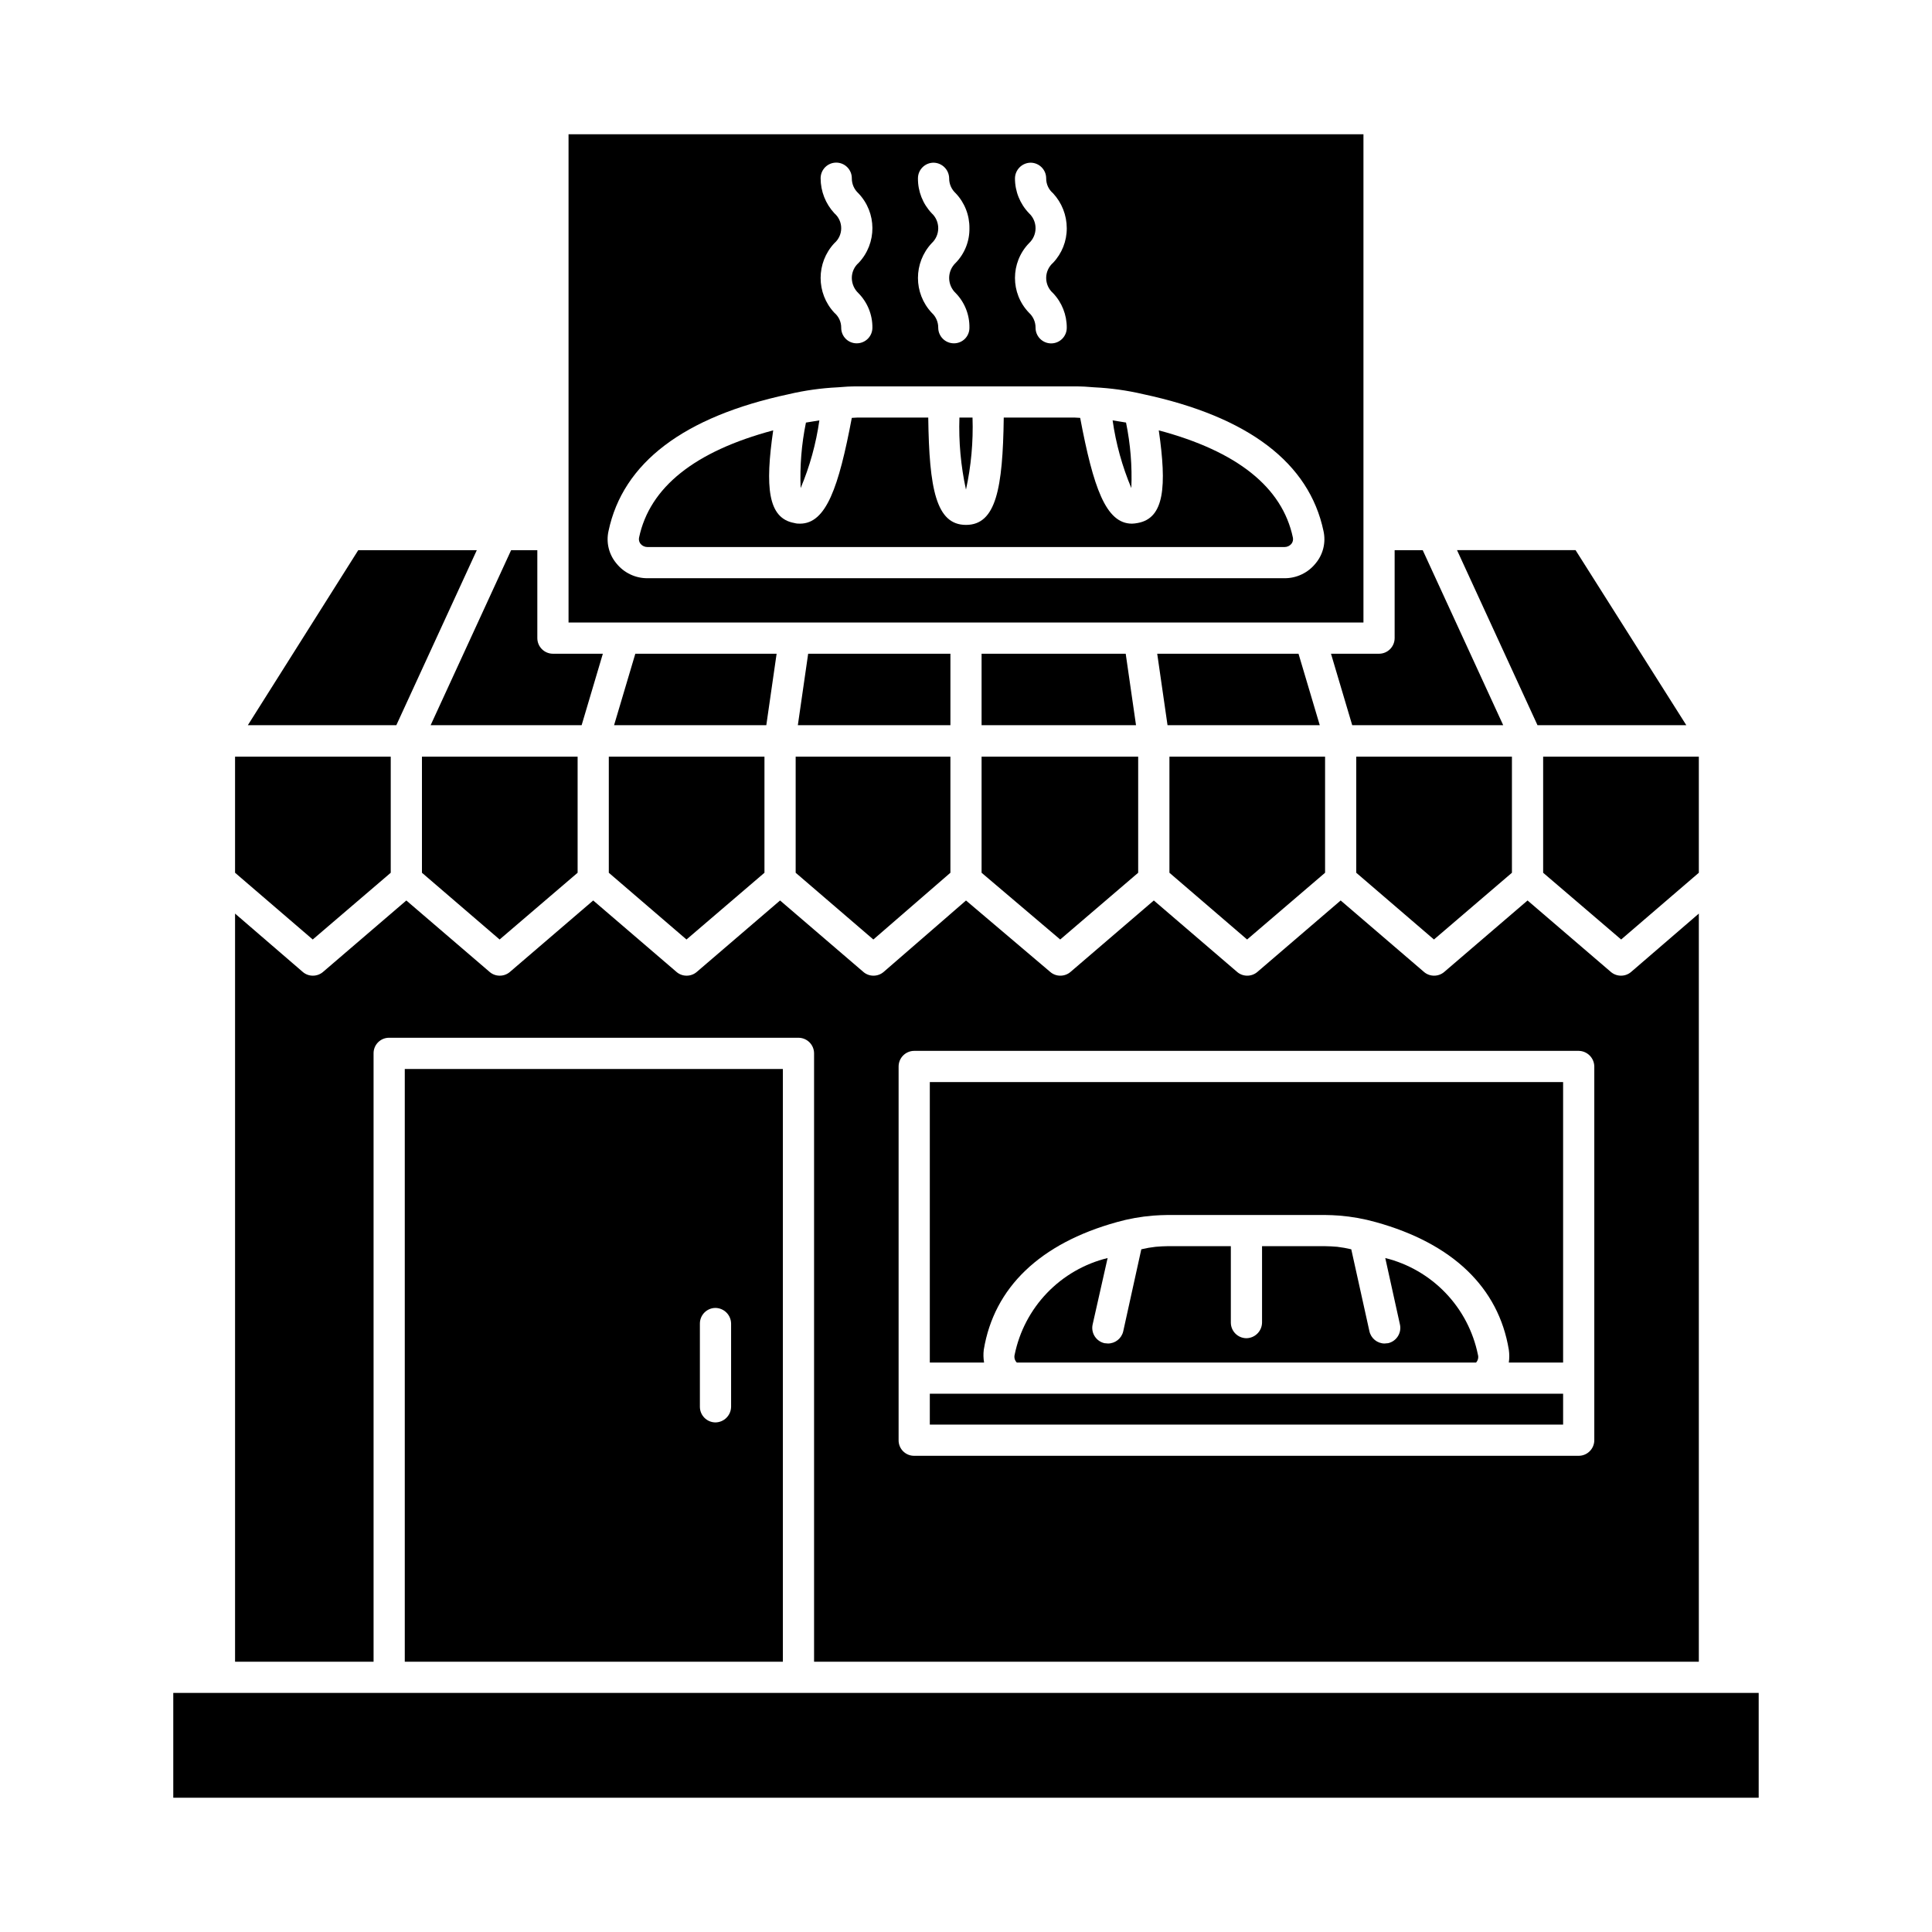
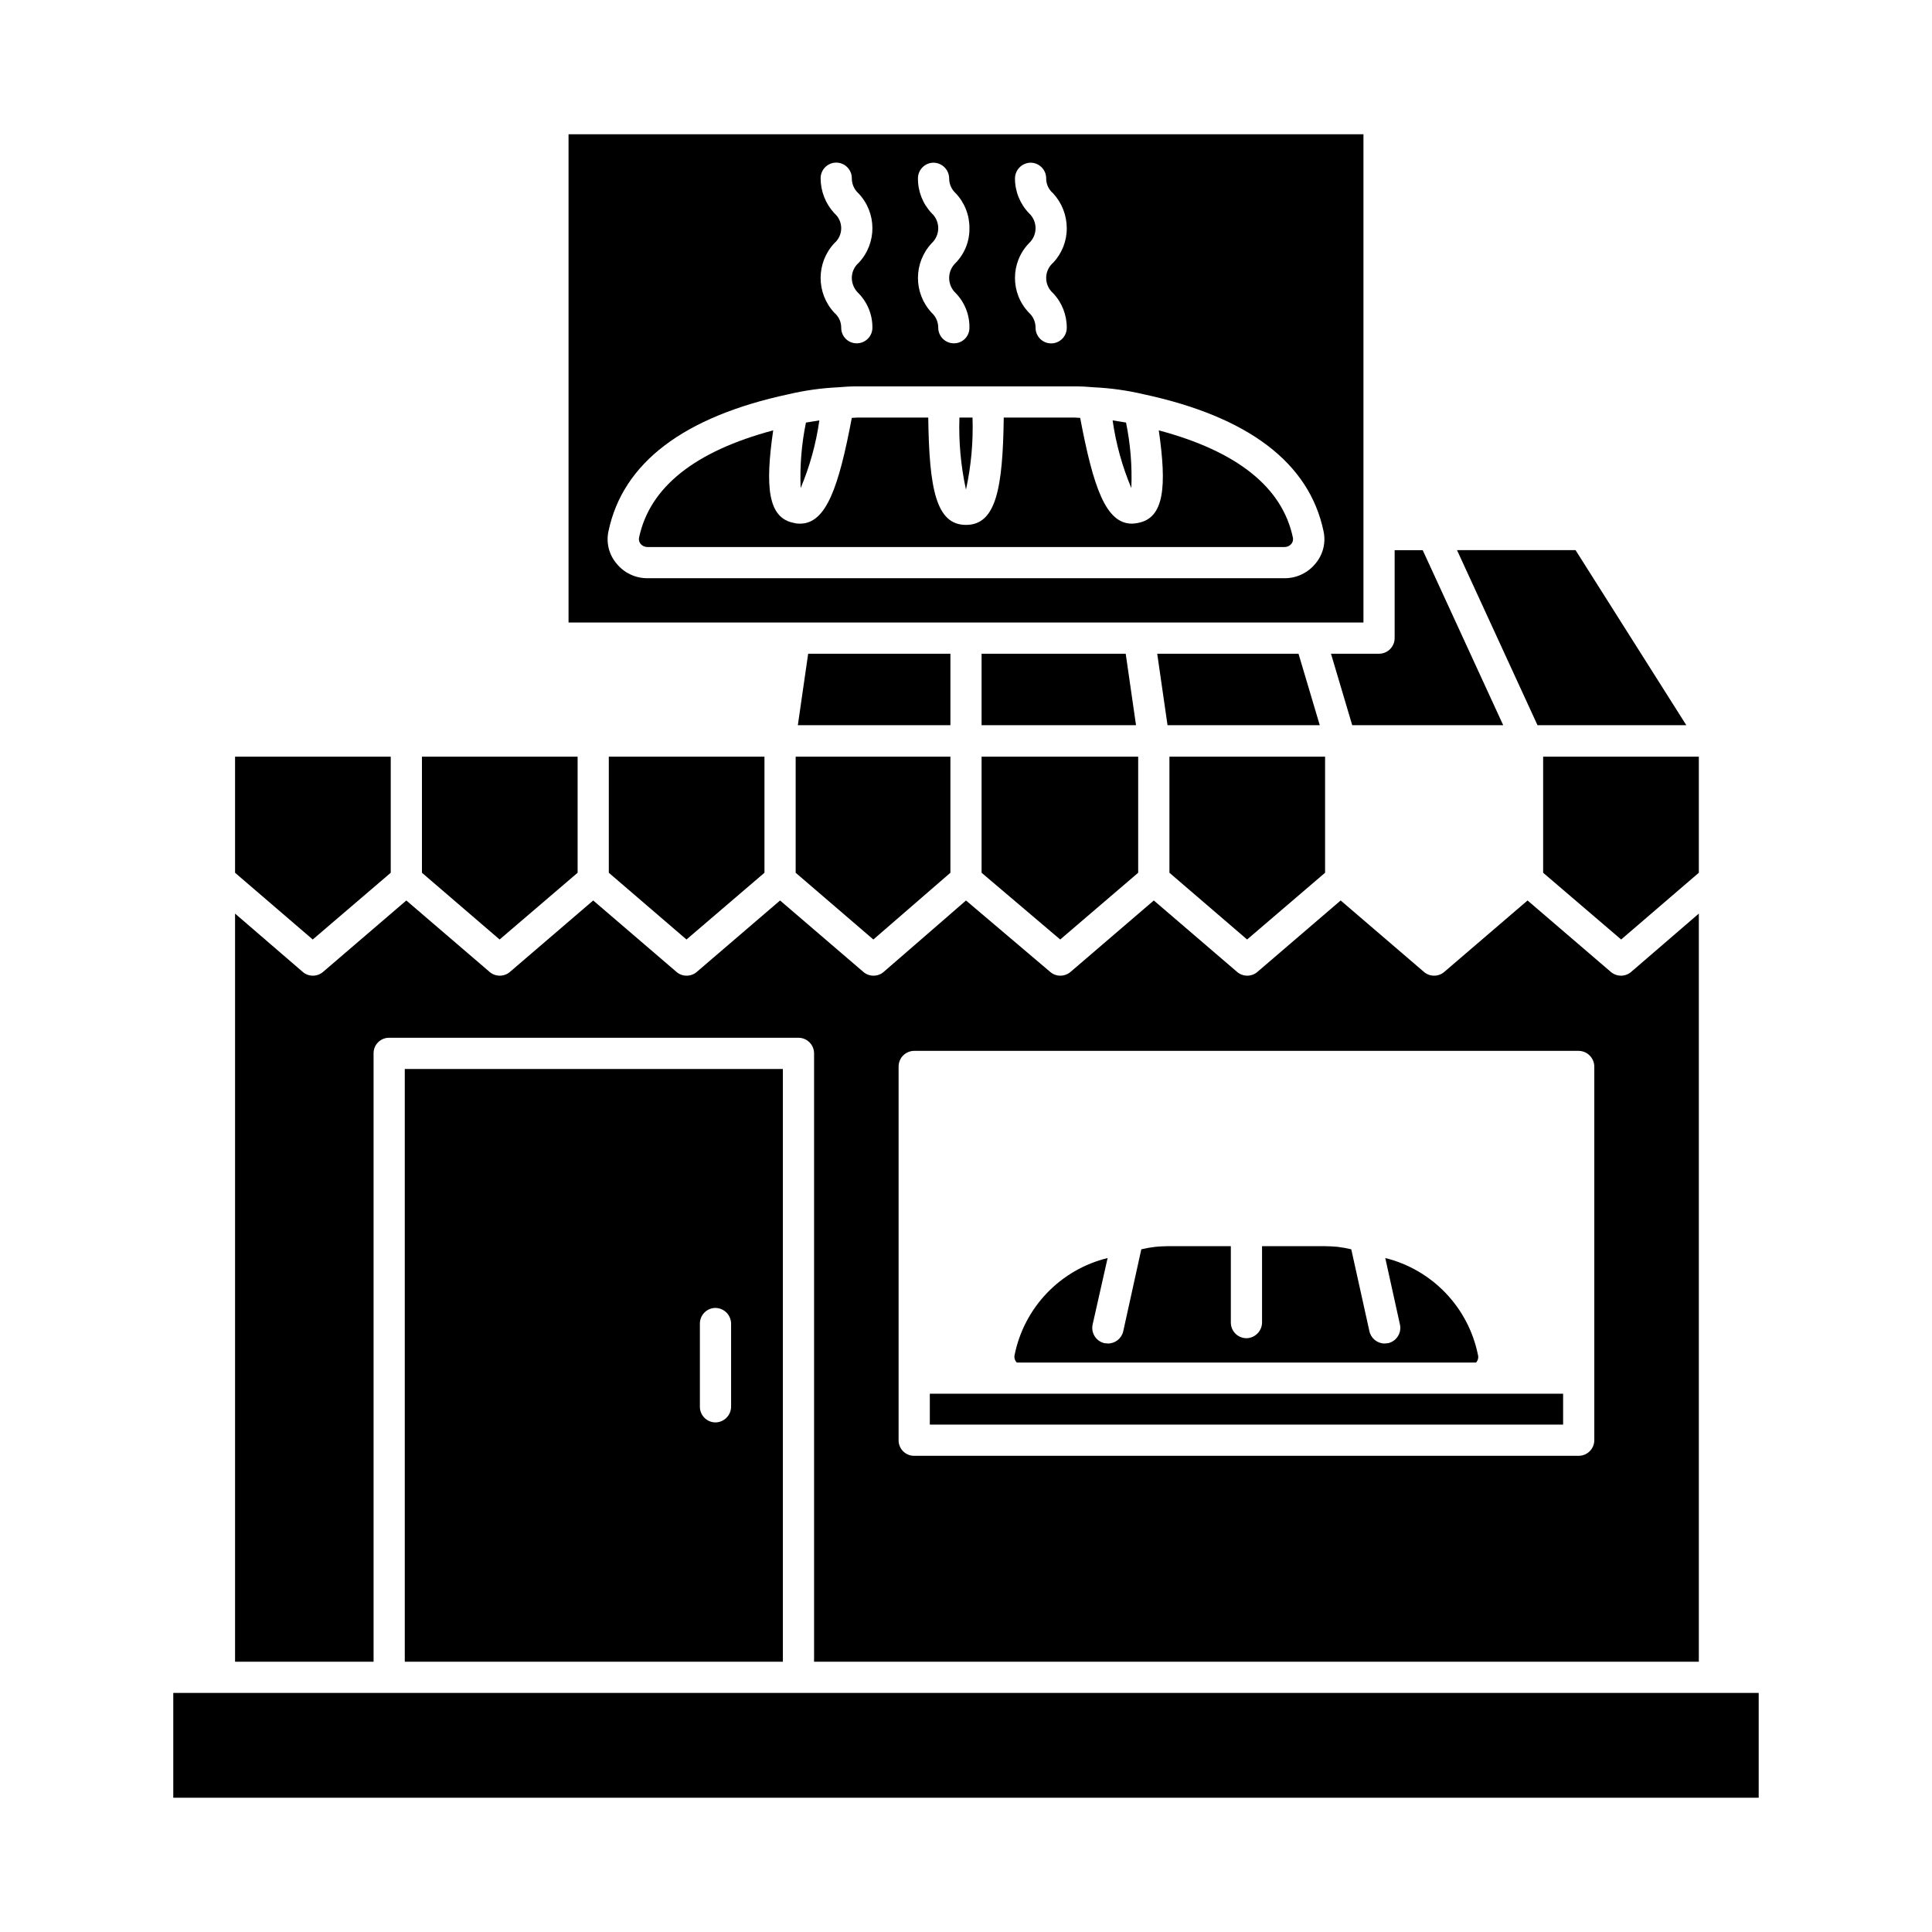
<svg xmlns="http://www.w3.org/2000/svg" fill="#000000" width="800px" height="800px" version="1.1" viewBox="144 144 512 512">
  <g>
    <path d="m451.09 258.05c2.148 14.883 1.488 23.312-5.621 24.555-0.488 0.098-0.988 0.152-1.488 0.168-6.945 0-10.25-9.672-13.723-28.027-0.414 0-0.91-0.082-1.406-0.082h-18.848c-0.25 18.848-2.066 28.441-10.004 28.441s-9.754-9.59-10.004-28.441h-18.852c-0.496 0-0.992 0.082-1.406 0.082-3.473 18.355-6.781 28.027-13.723 28.027-0.5 0.023-1.004-0.031-1.488-0.168-7.109-1.242-7.773-9.672-5.621-24.555-20.75 5.539-32.738 15.047-35.551 28.441-0.117 0.586 0.035 1.191 0.414 1.652 0.453 0.531 1.121 0.832 1.816 0.828h168.82c0.699 0.004 1.363-0.297 1.816-0.828 0.379-0.461 0.531-1.066 0.414-1.652-2.809-13.395-14.797-22.902-35.551-28.441z" />
    <path d="m505.33 179.58h-210.66v129.4h210.66zm-88.629 20.93c-2.398-2.484-3.734-5.809-3.723-9.262 0.039-2.266 1.867-4.098 4.137-4.133 2.277 0.008 4.125 1.852 4.133 4.133-0.016 1.527 0.652 2.984 1.816 3.969 2.336 2.519 3.637 5.824 3.641 9.262 0.016 3.414-1.285 6.699-3.641 9.176-1.152 1.012-1.816 2.473-1.816 4.008 0 1.539 0.664 3 1.816 4.012 2.356 2.473 3.656 5.762 3.641 9.176 0.004 1.102-0.43 2.156-1.207 2.934-0.773 0.781-1.828 1.219-2.93 1.219-1.098 0-2.152-0.438-2.926-1.219-0.777-0.777-1.211-1.832-1.207-2.934 0.012-1.508-0.621-2.949-1.734-3.969-4.961-5.144-4.961-13.293 0-18.434 1.105-1.023 1.734-2.465 1.734-3.969 0-1.508-0.629-2.945-1.734-3.969zm-25.793 0c-2.371-2.5-3.676-5.82-3.641-9.262 0.008-2.281 1.855-4.125 4.137-4.133 2.266 0.035 4.098 1.867 4.133 4.133-0.012 1.512 0.621 2.953 1.734 3.969 2.371 2.496 3.676 5.82 3.637 9.262 0.059 3.418-1.25 6.723-3.637 9.176-1.105 1.039-1.734 2.492-1.734 4.008 0 1.52 0.629 2.973 1.734 4.012 2.387 2.453 3.695 5.754 3.637 9.176 0.012 1.102-0.418 2.156-1.195 2.938-0.781 0.777-1.836 1.207-2.938 1.195-2.281-0.004-4.125-1.852-4.133-4.133 0.008-1.508-0.621-2.949-1.734-3.969-4.852-5.188-4.852-13.246 0-18.434 1.105-1.023 1.734-2.465 1.734-3.969 0-1.508-0.629-2.945-1.734-3.969zm-25.793 0h-0.004c-2.336-2.519-3.633-5.828-3.637-9.262-0.004-1.098 0.43-2.156 1.203-2.934 0.777-0.781 1.832-1.219 2.93-1.219 1.102 0 2.152 0.438 2.93 1.219 0.777 0.777 1.211 1.836 1.203 2.934-0.008 1.512 0.621 2.953 1.738 3.969 4.926 5.144 4.965 13.25 0.082 18.438-1.172 1.02-1.836 2.5-1.82 4.051 0.023 1.5 0.648 2.934 1.738 3.969 2.414 2.441 3.754 5.742 3.719 9.176-0.004 2.281-1.852 4.129-4.133 4.133-1.102 0.012-2.156-0.418-2.934-1.195-0.777-0.781-1.211-1.836-1.199-2.938 0.016-1.527-0.652-2.981-1.82-3.969-4.848-5.188-4.848-13.246 0-18.434 1.156-0.996 1.82-2.445 1.82-3.969 0-1.527-0.664-2.977-1.82-3.969zm127.56 92.762c-2 2.519-5.047 3.981-8.266 3.965h-168.82c-3.219 0.016-6.266-1.445-8.266-3.965-1.969-2.367-2.731-5.512-2.066-8.516 3.805-18.105 19.926-30.34 47.785-36.293v-0.004c4.262-1 8.605-1.605 12.98-1.816 1.734-0.164 3.391-0.246 5.125-0.246h57.707c1.738 0 3.391 0.082 5.125 0.246 4.375 0.211 8.719 0.816 12.98 1.816 27.859 5.953 43.984 18.188 47.785 36.293v0.004c0.664 3.004-0.098 6.148-2.066 8.516z" />
    <path d="m361.14 255.41c-1.156 0.164-2.398 0.414-3.555 0.578-1.172 5.711-1.641 11.539-1.406 17.363 2.418-5.742 4.086-11.773 4.961-17.941z" />
    <path d="m488.12 317.25h-37.445l2.731 18.934h40.344z" />
    <path d="m442.41 255.98c-1.156-0.164-2.398-0.414-3.555-0.578 0.875 6.168 2.543 12.199 4.961 17.941 0.238-5.824-0.234-11.652-1.406-17.363z" />
    <path d="m552.95 375.29 20.672 17.688 20.586-17.688v-30.758h-41.258z" />
    <path d="m401.73 254.66h-3.473c-0.215 6.41 0.367 12.828 1.738 19.098 1.367-6.269 1.953-12.688 1.734-19.098z" />
    <path d="m590.89 336.18-29.348-46.383h-31.414l21.324 46.383z" />
    <path d="m502.35 336.18h40.012l-21.328-46.379h-7.441v23.312c-0.008 2.281-1.855 4.129-4.133 4.133h-12.734z" />
    <path d="m404.13 375.29 20.836 17.688 20.664-17.688v-30.758h-41.5z" />
-     <path d="m503.42 375.29 20.594 17.688 20.664-17.688v-30.758h-41.258z" />
    <path d="m495.16 375.29v-30.758h-41.25v30.758l20.586 17.688z" />
    <path d="m390.41 513.35h167.83v8.184h-167.83z" />
    <path d="m437.53 477.39c-6.113 1.496-11.676 4.703-16.039 9.238-4.363 4.539-7.344 10.223-8.598 16.391-0.188 0.746 0.031 1.531 0.578 2.07h121.7c0.516-0.555 0.703-1.34 0.496-2.07-1.25-6.156-4.219-11.832-8.566-16.367-4.348-4.539-9.891-7.75-15.988-9.262l3.887 17.609c0.496 2.238-0.91 4.457-3.144 4.961-0.332 0-0.66 0.082-0.91 0.082l0.004 0.004c-1.965-0.004-3.656-1.387-4.051-3.309l-4.797-21.66c-1.227-0.293-2.469-0.516-3.719-0.664-1.074-0.082-2.234-0.164-3.223-0.164h-16.703v20.254c-0.035 2.269-1.867 4.098-4.133 4.137-2.281-0.008-4.129-1.855-4.137-4.137v-20.254h-16.781c-0.992 0-2.066 0.082-3.141 0.164-1.281 0.141-2.551 0.363-3.805 0.664l-4.793 21.742c-0.434 1.887-2.117 3.227-4.051 3.223-0.246 0-0.578-0.082-0.91-0.082-2.234-0.504-3.641-2.723-3.144-4.961z" />
-     <path d="m404.71 501.7c2.727-16.535 14.965-28.191 35.219-33.812v-0.004c3.16-0.891 6.402-1.469 9.672-1.734 1.324-0.082 2.562-0.164 3.805-0.164h41.75c1.238 0 2.562 0.082 3.805 0.164 3.273 0.266 6.512 0.844 9.672 1.734 20.254 5.621 32.492 17.277 35.219 33.812v0.004c0.164 1.121 0.164 2.266 0 3.387h14.387v-74.324h-167.83v74.324h14.387-0.004c-0.191-1.117-0.223-2.262-0.082-3.387z" />
    <path d="m404.13 317.25v18.934h40.926l-2.731-18.934z" />
    <path d="m243 423.15c-0.012-1.098 0.422-2.156 1.199-2.934 0.777-0.777 1.836-1.211 2.934-1.199h108.47c2.281 0.008 4.129 1.855 4.133 4.133v161.22h234.47v-198.26l-17.941 15.461c-0.734 0.637-1.676 0.988-2.644 0.992-1 0.012-1.973-0.34-2.731-0.992l-22.074-18.934-22.074 18.934c-0.758 0.652-1.727 1.004-2.727 0.992-0.973-0.004-1.914-0.355-2.648-0.992l-22.074-18.934-22.074 18.934h0.004c-0.762 0.652-1.73 1.004-2.731 0.992-0.973-0.004-1.91-0.355-2.644-0.992l-22.074-18.934-22.074 18.934c-0.758 0.652-1.73 1.004-2.731 0.992-0.969 0-1.91-0.355-2.644-0.992l-22.32-18.93-21.828 18.934v-0.004c-0.758 0.652-1.727 1.004-2.727 0.992-0.973-0.004-1.914-0.355-2.648-0.992l-22.074-18.934-22.074 18.934c-0.758 0.652-1.727 1.004-2.727 0.992-0.973-0.004-1.91-0.355-2.644-0.992l-22.074-18.934-22.074 18.934c-0.758 0.652-1.73 1.004-2.731 0.992-0.973-0.004-1.91-0.355-2.644-0.992l-22.074-18.934-22.074 18.934c-0.758 0.652-1.727 1.004-2.727 0.992-0.973-0.004-1.914-0.355-2.648-0.992l-17.938-15.461v198.26h36.707zm139.14 3.473c0.008-2.281 1.855-4.125 4.133-4.133h176.1c2.269 0.035 4.098 1.867 4.133 4.133v99.043c-0.004 2.281-1.852 4.129-4.133 4.137h-176.1c-1.098 0.012-2.156-0.422-2.934-1.199-0.777-0.777-1.211-1.836-1.199-2.938z" />
    <path d="m247.55 375.29v-30.758h-41.258v30.758l20.586 17.688z" />
    <path d="m351.47 584.37v-157.08h-100.2v157.08zm-21.992-89.621c0.008-2.281 1.855-4.129 4.133-4.133 2.269 0.035 4.098 1.863 4.137 4.133v22.074c-0.039 2.266-1.867 4.098-4.137 4.133-2.277-0.008-4.125-1.852-4.133-4.133z" />
    <path d="m189.92 592.64h420.15v27.777h-420.15z" />
    <path d="m354.86 375.29 20.586 17.688 20.422-17.688v-30.758h-41.008z" />
-     <path d="m349.81 317.25h-37.445l-5.629 18.934h40.344z" />
    <path d="m395.87 317.25h-37.699l-2.734 18.934h40.434z" />
-     <path d="m298.14 336.18 5.621-18.934h-13.227c-2.281-0.004-4.129-1.852-4.137-4.133v-23.312h-6.945l-21.328 46.379z" />
    <path d="m305.34 375.29 20.586 17.688 20.664-17.688v-30.758h-41.25z" />
    <path d="m255.82 375.29 20.582 17.688 20.672-17.688v-30.758h-41.254z" />
-     <path d="m270.36 289.8h-31.418l-29.262 46.383h39.352z" />
  </g>
</svg>